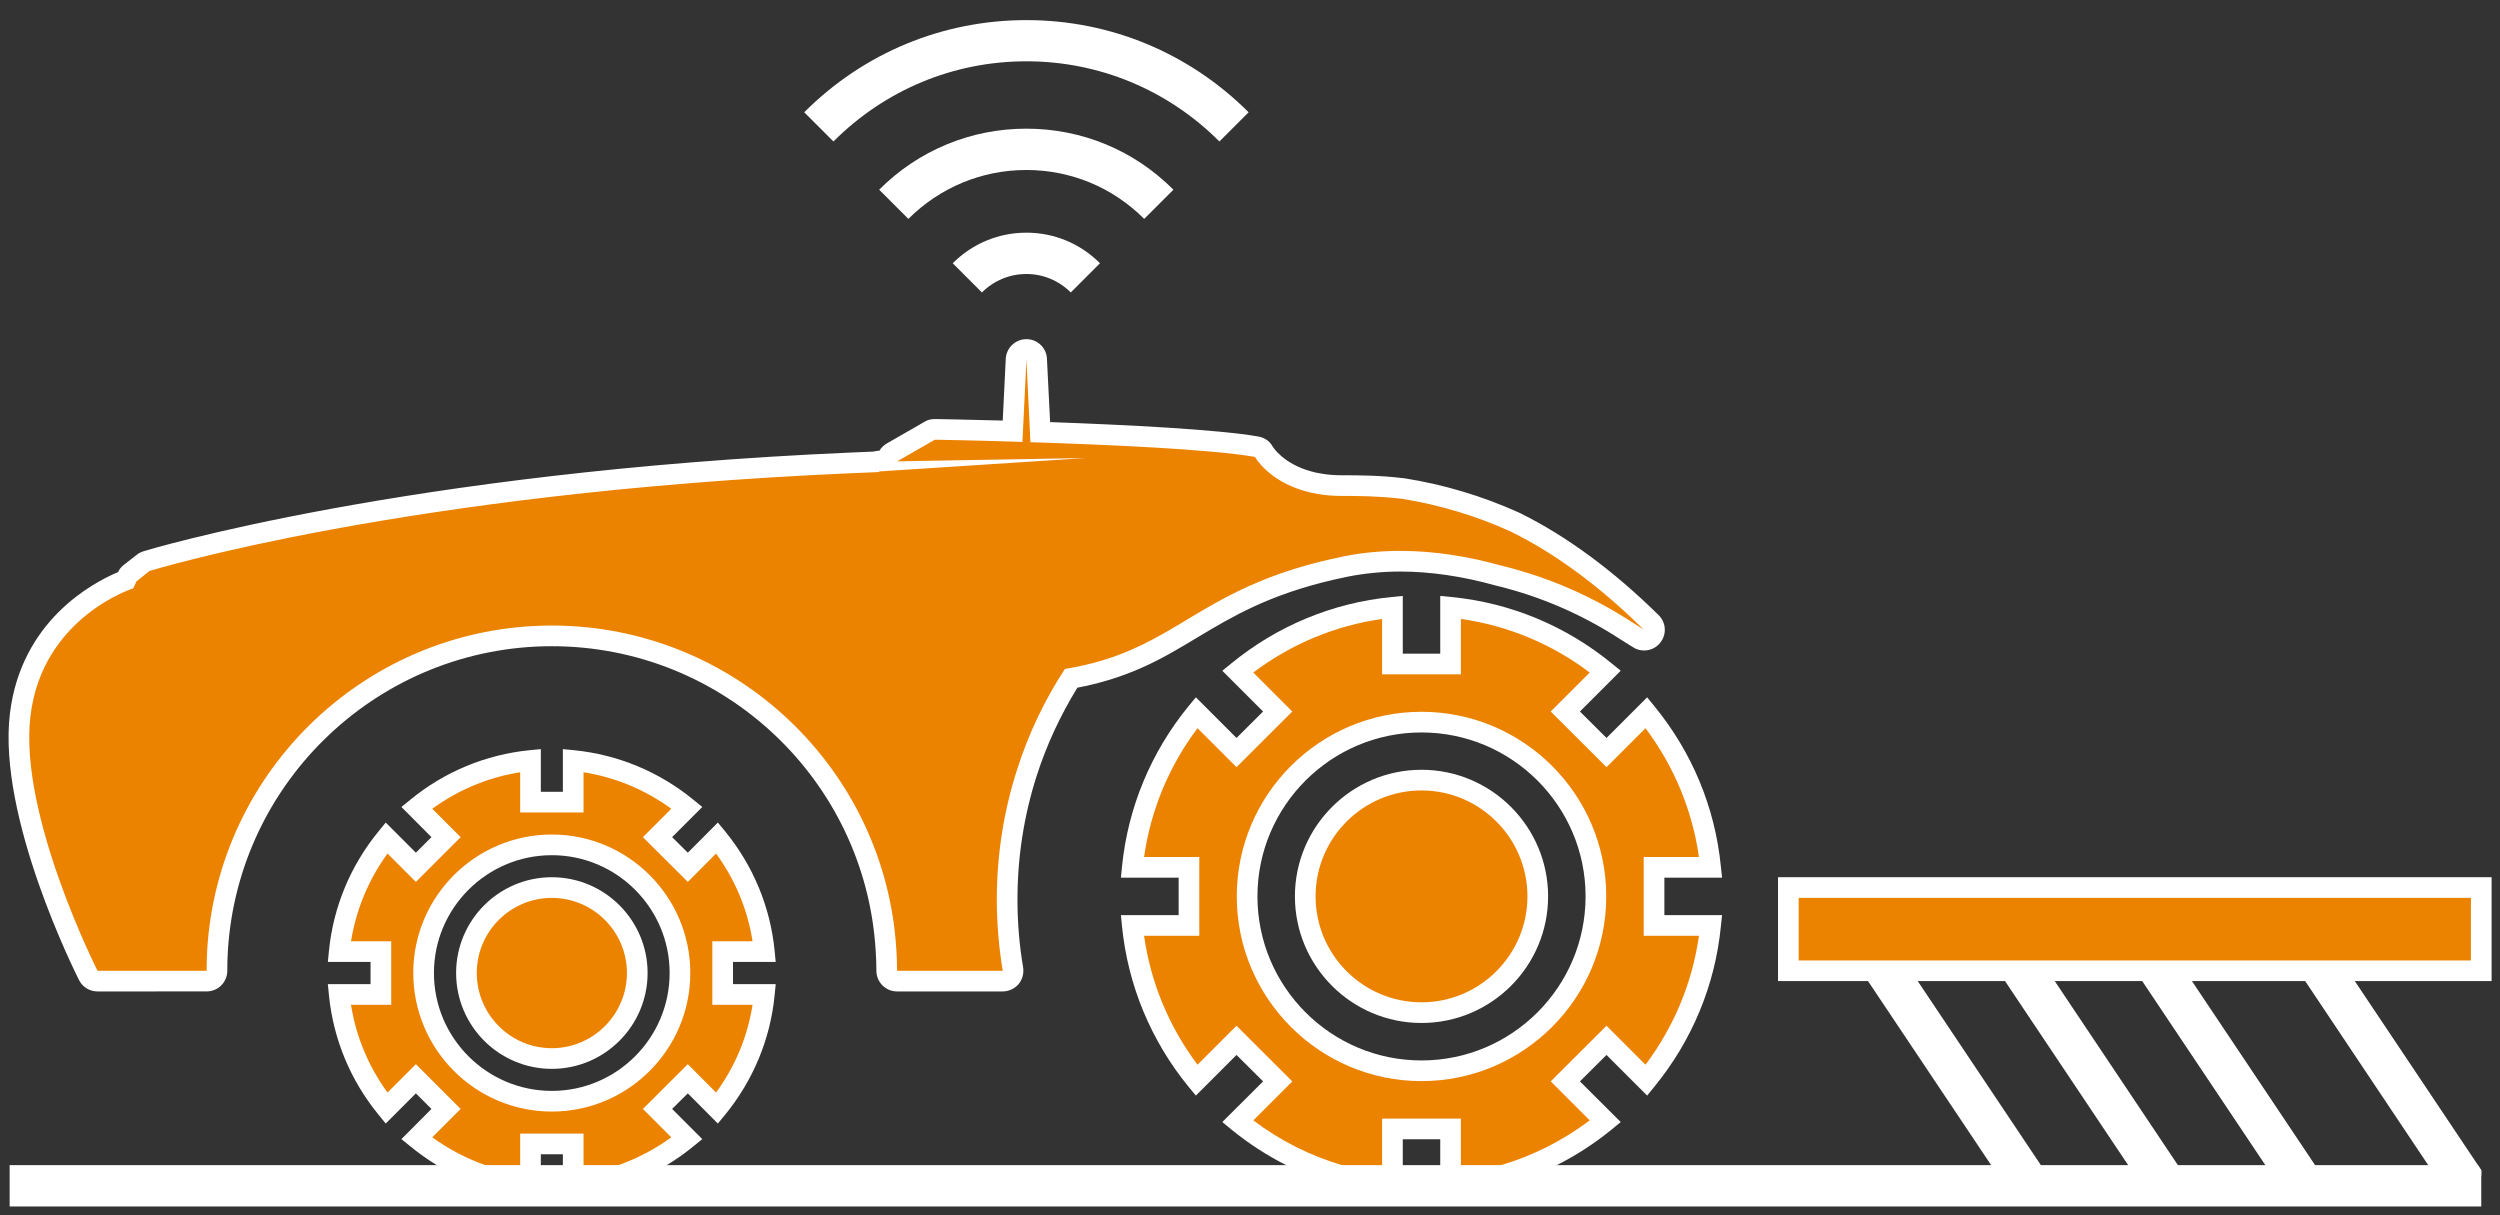
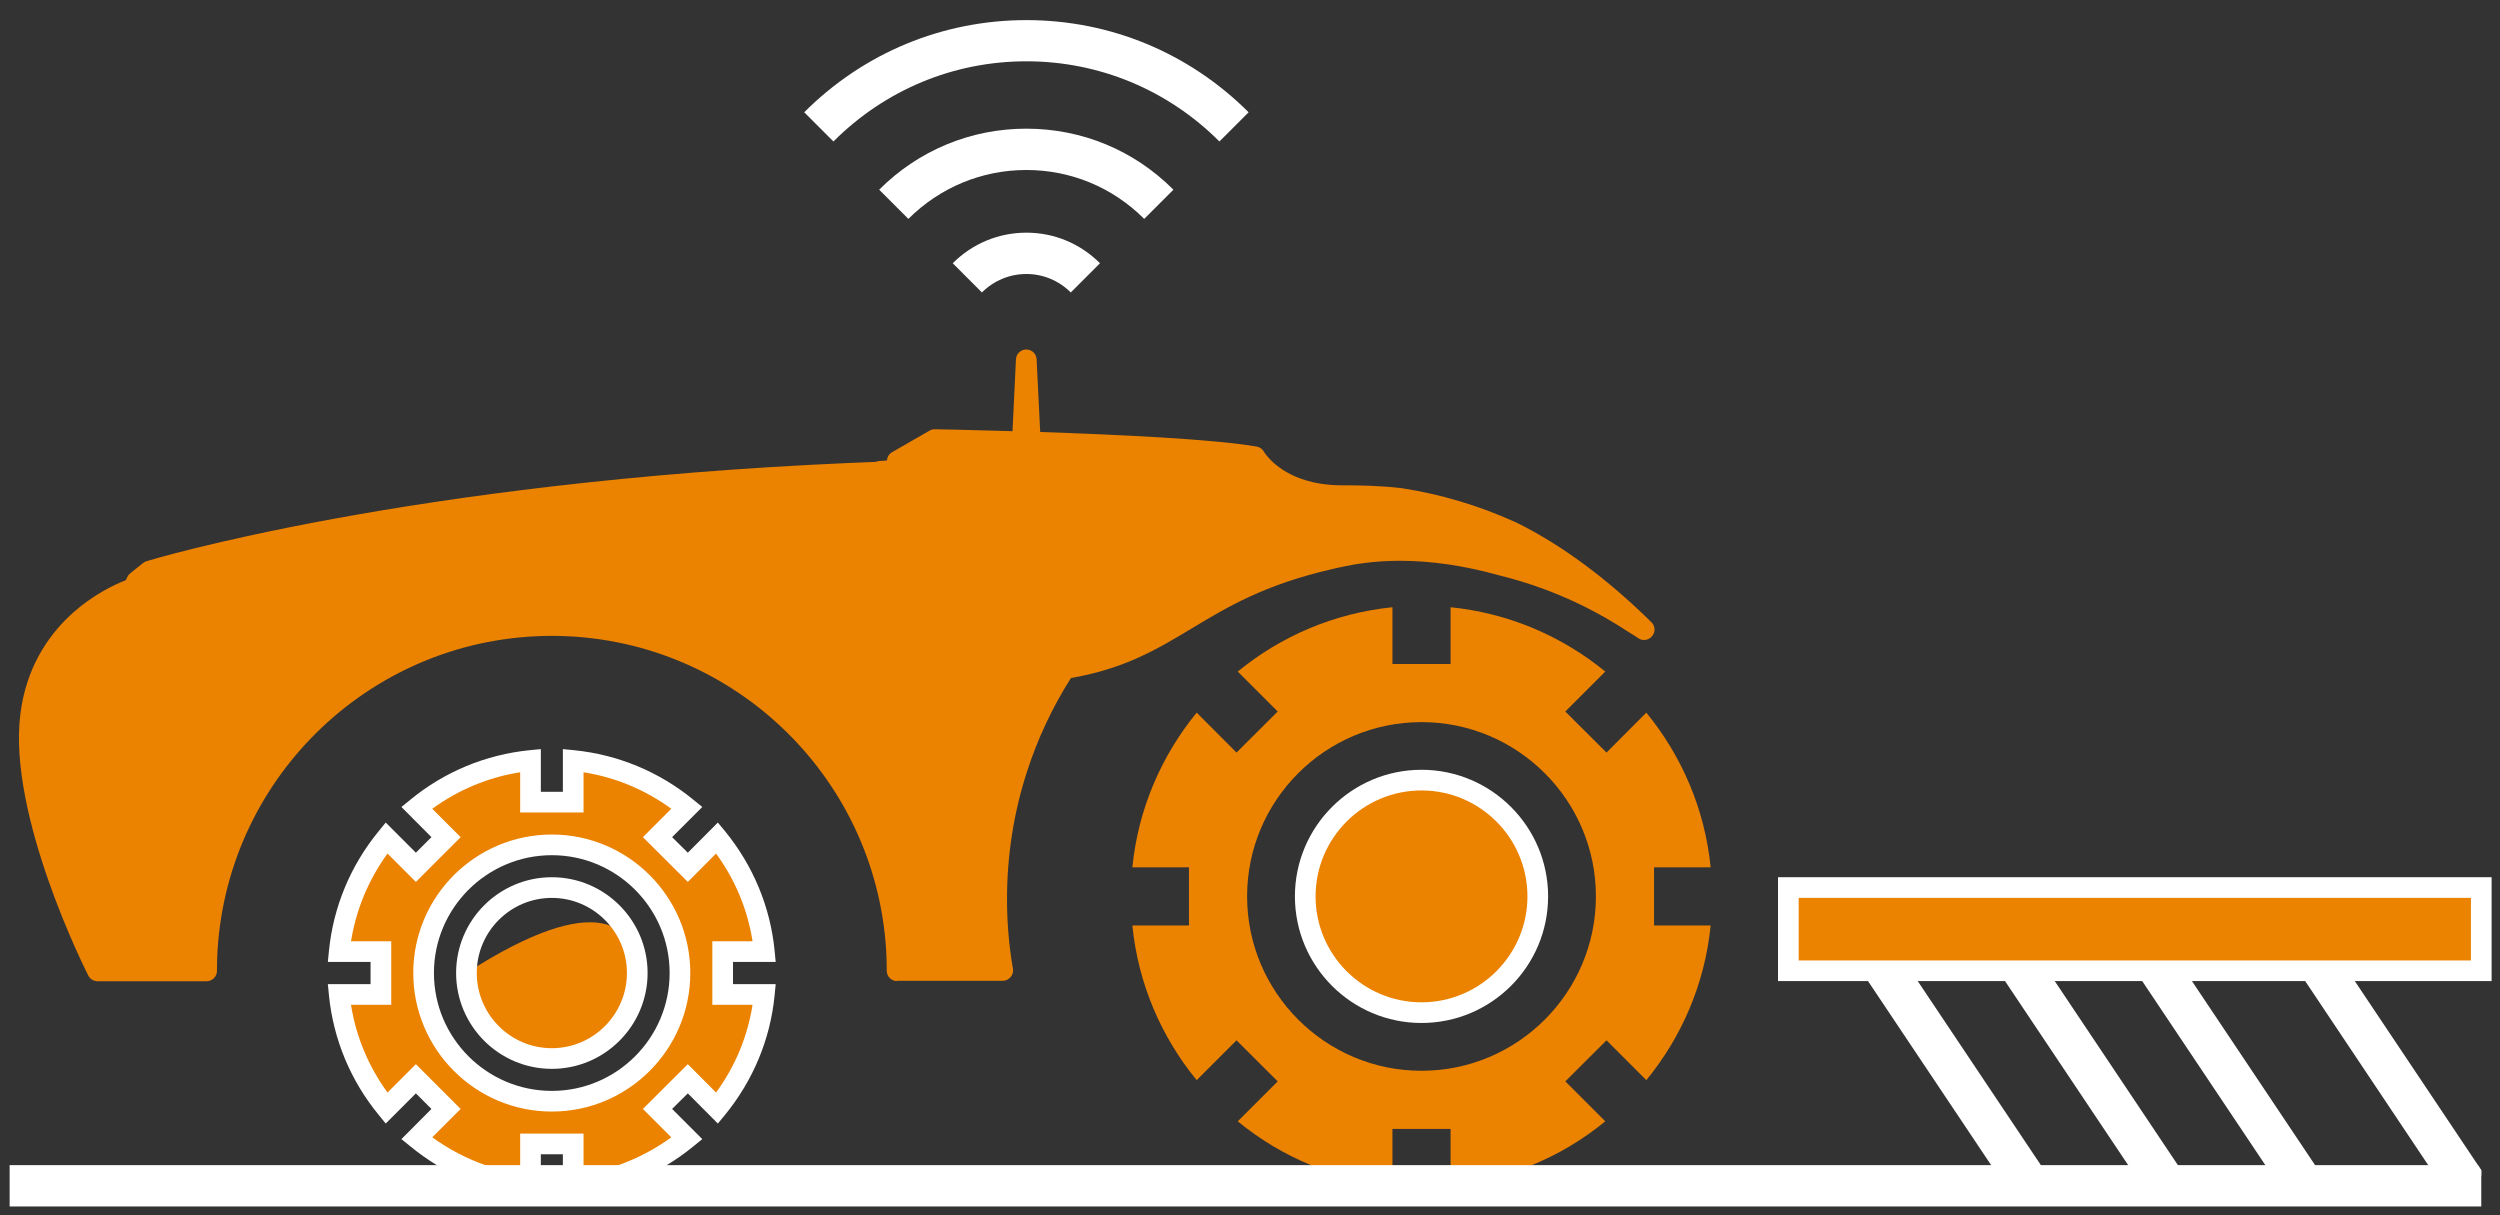
<svg xmlns="http://www.w3.org/2000/svg" version="1.1" id="Layer_1" x="0px" y="0px" viewBox="0 0 181.48 88.22" style="enable-background:new 0 0 181.48 88.22;" xml:space="preserve">
  <rect x="0" y="0" width="181.48" height="88.22" fill="#333333" stroke="none" />
  <style type="text/css">
	.st0{fill:#EB8200;}
	.st1{fill:#FFFFFF;}
	.st2{fill:#FFD167;}
</style>
  <g>
    <g>
      <path class="st0" d="M111.63,65.07c0,4.66-3.78,8.44-8.44,8.44c-4.66,0-8.44-3.78-8.44-8.44s3.78-8.44,8.44-8.44    C107.85,56.63,111.63,60.41,111.63,65.07z" />
      <path class="st1" d="M103.19,55.88c-5.07,0-9.19,4.13-9.19,9.19c0,5.07,4.12,9.19,9.19,9.19s9.19-4.12,9.19-9.19    C112.38,60.01,108.26,55.88,103.19,55.88z M103.19,72.76c-4.24,0-7.69-3.45-7.69-7.69c0-4.24,3.45-7.69,7.69-7.69    s7.69,3.45,7.69,7.69C110.88,69.31,107.43,72.76,103.19,72.76z" />
    </g>
    <g>
      <path class="st0" d="M120.07,62.96h4.11c-0.42-4.23-2.11-8.1-4.67-11.23l-2.89,2.9l-2.99-2.98l2.9-2.9    c-3.13-2.56-6.99-4.24-11.23-4.67v4.12h-4.22v-4.12c-4.24,0.43-8.11,2.11-11.23,4.67l2.9,2.9l-2.99,2.98l-2.89-2.9    c-2.56,3.13-4.25,7-4.67,11.23h4.11v4.22H82.2c0.42,4.24,2.11,8.11,4.67,11.23l2.89-2.89l2.99,2.98l-2.9,2.9    c1.6,1.31,3.39,2.39,5.32,3.18c1.85,0.76,3.84,1.27,5.91,1.48v-4.11h4.22v4.11c2.07-0.21,4.05-0.72,5.9-1.48    c1.94-0.79,3.73-1.87,5.33-3.18l-2.9-2.9l2.99-2.98l2.89,2.89c2.56-3.12,4.25-6.99,4.67-11.23h-4.11V62.96z M103.19,52.42    c6.98,0,12.66,5.67,12.66,12.65c0,6.98-5.68,12.66-12.66,12.66s-12.66-5.68-12.66-12.66C90.53,58.09,96.21,52.42,103.19,52.42z" />
-       <path class="st1" d="M103.19,51.67c-7.39,0-13.41,6.01-13.41,13.4c0,7.4,6.02,13.41,13.41,13.41s13.41-6.01,13.41-13.41    C116.6,57.68,110.58,51.67,103.19,51.67z M103.19,76.98c-6.57,0-11.91-5.34-11.91-11.91c0-6.56,5.34-11.9,11.91-11.9    s11.91,5.34,11.91,11.9C115.1,71.64,109.76,76.98,103.19,76.98z M103.19,51.67c-7.39,0-13.41,6.01-13.41,13.4    c0,7.4,6.02,13.41,13.41,13.41s13.41-6.01,13.41-13.41C116.6,57.68,110.58,51.67,103.19,51.67z M103.19,76.98    c-6.57,0-11.91-5.34-11.91-11.91c0-6.56,5.34-11.9,11.91-11.9s11.91,5.34,11.91,11.9C115.1,71.64,109.76,76.98,103.19,76.98z     M120.82,63.71h4.19l-0.09-0.82c-0.42-4.27-2.09-8.29-4.83-11.63l-0.52-0.64l-2.95,2.95l-1.93-1.92l2.96-2.96l-0.64-0.52    c-3.34-2.74-7.37-4.41-11.64-4.83l-0.82-0.08v4.19h-2.72v-4.19l-0.82,0.08c-4.27,0.42-8.3,2.09-11.64,4.83l-0.64,0.52l2.96,2.96    l-1.93,1.92l-2.95-2.95l-0.53,0.64c-2.73,3.34-4.4,7.36-4.83,11.63l-0.08,0.82h4.19v2.72h-4.19l0.08,0.83    c0.43,4.27,2.1,8.29,4.83,11.63l0.53,0.64l2.95-2.95l1.93,1.92l-2.96,2.95l0.64,0.53c1.25,1.02,2.59,1.89,4,2.6    c2.38,1.2,4.96,1.96,7.64,2.23l0.82,0.08V82.7h2.72v4.19l0.82-0.08c2.68-0.27,5.26-1.03,7.64-2.23c1.41-0.71,2.75-1.58,4-2.6    l0.64-0.53l-2.96-2.95l1.93-1.92l2.95,2.95l0.52-0.64c2.74-3.35,4.41-7.37,4.83-11.63l0.09-0.83h-4.19V63.71z M116.62,74.46    l-4.05,4.04l2.83,2.83c-1.95,1.47-4.13,2.57-6.44,3.25c-0.95,0.29-1.92,0.5-2.91,0.64V81.2h-5.72v4.02    c-0.99-0.14-1.96-0.35-2.91-0.64c-2.31-0.68-4.49-1.78-6.44-3.25l2.83-2.83l-4.05-4.04l-2.83,2.83c-2.07-2.76-3.4-5.96-3.88-9.36    h4.01v-5.72h-4.01c0.48-3.39,1.81-6.6,3.88-9.35l2.83,2.83l4.05-4.04l-2.83-2.83c2.75-2.08,5.96-3.41,9.35-3.89v4.02h5.72v-4.02    c3.39,0.48,6.6,1.81,9.35,3.89l-2.83,2.83l4.05,4.04l2.83-2.83c2.07,2.76,3.4,5.96,3.88,9.35h-4.01v5.72h4.01    c-0.48,3.4-1.81,6.6-3.88,9.36L116.62,74.46z M103.19,51.67c-7.39,0-13.41,6.01-13.41,13.4c0,7.4,6.02,13.41,13.41,13.41    s13.41-6.01,13.41-13.41C116.6,57.68,110.58,51.67,103.19,51.67z M103.19,76.98c-6.57,0-11.91-5.34-11.91-11.91    c0-6.56,5.34-11.9,11.91-11.9s11.91,5.34,11.91,11.9C115.1,71.64,109.76,76.98,103.19,76.98z M103.19,51.67    c-7.39,0-13.41,6.01-13.41,13.4c0,7.4,6.02,13.41,13.41,13.41s13.41-6.01,13.41-13.41C116.6,57.68,110.58,51.67,103.19,51.67z     M103.19,76.98c-6.57,0-11.91-5.34-11.91-11.91c0-6.56,5.34-11.9,11.91-11.9s11.91,5.34,11.91,11.9    C115.1,71.64,109.76,76.98,103.19,76.98z M103.19,51.67c-7.39,0-13.41,6.01-13.41,13.4c0,7.4,6.02,13.41,13.41,13.41    s13.41-6.01,13.41-13.41C116.6,57.68,110.58,51.67,103.19,51.67z M103.19,76.98c-6.57,0-11.91-5.34-11.91-11.91    c0-6.56,5.34-11.9,11.91-11.9s11.91,5.34,11.91,11.9C115.1,71.64,109.76,76.98,103.19,76.98z" />
    </g>
    <g>
      <g>
-         <path class="st0" d="M46.26,70.63c0,3.43-2.78,6.2-6.2,6.2c-3.43,0-6.2-2.78-6.2-6.2s2.78-6.2,6.2-6.2     C43.48,64.43,46.26,67.21,46.26,70.63z" />
+         <path class="st0" d="M46.26,70.63c0,3.43-2.78,6.2-6.2,6.2c-3.43,0-6.2-2.78-6.2-6.2C43.48,64.43,46.26,67.21,46.26,70.63z" />
        <path class="st1" d="M40.06,63.68c-3.84,0-6.95,3.12-6.95,6.95c0,3.84,3.11,6.96,6.95,6.96c3.83,0,6.95-3.12,6.95-6.96     C47.01,66.8,43.89,63.68,40.06,63.68z M40.06,76.09c-3.01,0-5.45-2.45-5.45-5.46c0-3,2.44-5.45,5.45-5.45     c3,0,5.45,2.45,5.45,5.45C45.51,73.64,43.06,76.09,40.06,76.09z" />
      </g>
      <g>
        <path class="st0" d="M52.46,69.08h3.02c-0.31-3.11-1.54-5.95-3.42-8.25l-2.13,2.13l-2.2-2.19l2.13-2.13     c-2.29-1.88-5.14-3.12-8.25-3.43v3.02h-3.1v-3.02c-3.12,0.31-5.96,1.55-8.26,3.43l2.13,2.13l-2.19,2.19l-2.13-2.13     c-1.88,2.3-3.12,5.14-3.43,8.25h3.02v3.11h-3.02c0.31,3.11,1.55,5.95,3.43,8.25l2.13-2.13l2.19,2.19l-2.13,2.13     c0.94,0.77,1.96,1.43,3.06,1.95c1.6,0.79,3.35,1.3,5.2,1.48v-3.02h3.1v3.02c1.84-0.18,3.59-0.69,5.19-1.48     c1.1-0.52,2.13-1.18,3.06-1.95l-2.13-2.13l2.2-2.19l2.13,2.13c1.88-2.3,3.11-5.14,3.42-8.25h-3.02V69.08z M40.06,61.33     c5.13,0,9.3,4.17,9.3,9.3c0,5.14-4.17,9.31-9.3,9.31s-9.31-4.17-9.31-9.31C30.75,65.5,34.93,61.33,40.06,61.33z" />
        <path class="st1" d="M40.06,60.58C34.51,60.58,30,65.09,30,70.63c0,5.55,4.51,10.06,10.06,10.06c5.54,0,10.05-4.51,10.05-10.06     C50.11,65.09,45.6,60.58,40.06,60.58z M40.06,79.19c-4.72,0-8.56-3.84-8.56-8.56c0-4.71,3.84-8.55,8.56-8.55     c4.71,0,8.55,3.84,8.55,8.55C48.61,75.35,44.77,79.19,40.06,79.19z M40.06,60.58C34.51,60.58,30,65.09,30,70.63     c0,5.55,4.51,10.06,10.06,10.06c5.54,0,10.05-4.51,10.05-10.06C50.11,65.09,45.6,60.58,40.06,60.58z M40.06,79.19     c-4.72,0-8.56-3.84-8.56-8.56c0-4.71,3.84-8.55,8.56-8.55c4.71,0,8.55,3.84,8.55,8.55C48.61,75.35,44.77,79.19,40.06,79.19z      M53.21,69.83h3.1l-0.08-0.82c-0.31-3.18-1.56-6.17-3.59-8.66l-0.53-0.64l-2.18,2.19l-1.14-1.13l2.19-2.19l-0.64-0.52     c-2.49-2.04-5.48-3.28-8.66-3.6l-0.82-0.08v3.1h-1.6v-3.1l-0.83,0.08c-3.17,0.32-6.17,1.56-8.65,3.6l-0.64,0.52l2.18,2.19     l-1.13,1.13L28,59.71l-0.52,0.64c-2.04,2.49-3.28,5.48-3.6,8.66l-0.08,0.82h3.1v1.61h-3.1l0.08,0.82     c0.32,3.18,1.56,6.17,3.6,8.66L28,81.56l2.19-2.19l1.13,1.13l-2.18,2.19l0.64,0.52c0.61,0.5,1.26,0.96,1.93,1.37     c2.05,1.23,4.33,1.99,6.72,2.23l0.83,0.08v-3.1h1.6v3.1l0.82-0.08c2.39-0.24,4.68-1,6.72-2.23c0.68-0.41,1.33-0.87,1.94-1.37     l0.64-0.52l-2.19-2.19l1.14-1.13l2.18,2.19l0.53-0.64c2.03-2.49,3.28-5.48,3.59-8.66l0.08-0.82h-3.1V69.83z M49.93,77.25     l-3.26,3.25l2.06,2.06c-1.18,0.86-2.48,1.54-3.84,2.02c-0.82,0.28-1.67,0.5-2.53,0.63v-2.92h-4.6v2.92     c-0.87-0.13-1.71-0.35-2.53-0.63c-1.37-0.48-2.66-1.16-3.85-2.02l2.06-2.06l-3.25-3.25l-2.06,2.06c-1.38-1.9-2.29-4.07-2.65-6.37     h2.92v-4.61h-2.92c0.37-2.3,1.27-4.47,2.65-6.37l2.06,2.06l3.25-3.25l-2.06-2.06c1.9-1.38,4.07-2.29,6.38-2.65v2.92h4.6v-2.92     c2.3,0.36,4.48,1.27,6.37,2.65l-2.06,2.06l3.26,3.25l2.05-2.06c1.39,1.9,2.29,4.07,2.65,6.37h-2.92v4.61h2.92     c-0.36,2.3-1.26,4.47-2.65,6.37L49.93,77.25z M40.06,60.58C34.51,60.58,30,65.09,30,70.63c0,5.55,4.51,10.06,10.06,10.06     c5.54,0,10.05-4.51,10.05-10.06C50.11,65.09,45.6,60.58,40.06,60.58z M40.06,79.19c-4.72,0-8.56-3.84-8.56-8.56     c0-4.71,3.84-8.55,8.56-8.55c4.71,0,8.55,3.84,8.55,8.55C48.61,75.35,44.77,79.19,40.06,79.19z M40.06,60.58     C34.51,60.58,30,65.09,30,70.63c0,5.55,4.51,10.06,10.06,10.06c5.54,0,10.05-4.51,10.05-10.06     C50.11,65.09,45.6,60.58,40.06,60.58z M40.06,79.19c-4.72,0-8.56-3.84-8.56-8.56c0-4.71,3.84-8.55,8.56-8.55     c4.71,0,8.55,3.84,8.55,8.55C48.61,75.35,44.77,79.19,40.06,79.19z M40.06,60.58C34.51,60.58,30,65.09,30,70.63     c0,5.55,4.51,10.06,10.06,10.06c5.54,0,10.05-4.51,10.05-10.06C50.11,65.09,45.6,60.58,40.06,60.58z M40.06,79.19     c-4.72,0-8.56-3.84-8.56-8.56c0-4.71,3.84-8.55,8.56-8.55c4.71,0,8.55,3.84,8.55,8.55C48.61,75.35,44.77,79.19,40.06,79.19z" />
      </g>
    </g>
    <g>
      <path d="M15.04,68.97c0.03,0.51,0.08,1.01,0.14,1.5H15C15,69.96,15.01,69.46,15.04,68.97z" />
    </g>
    <g>
      <path d="M65.12,70.47h-0.18c0.06-0.5,0.11-1,0.14-1.5C65.1,69.46,65.12,69.96,65.12,70.47z" />
    </g>
    <g>
      <polygon class="st1" points="180.12,84.95 180.12,87.58 0.7,87.58 0.7,84.58 179.88,84.58   " />
    </g>
    <g>
      <g>
        <path class="st0" d="M65.12,71.22c-0.41,0-0.75-0.34-0.75-0.75c0-0.49-0.01-0.98-0.04-1.46C63.56,56.19,52.9,46.16,40.06,46.16     c-12.85,0-23.5,10.04-24.27,22.86c-0.03,0.48-0.04,0.97-0.04,1.46c0,0.41-0.34,0.75-0.75,0.75H7.08c-0.28,0-0.54-0.16-0.67-0.41     c-0.24-0.47-5.82-11.59-4.94-18.92c0.81-6.73,6.25-9.24,7.66-9.78l0.11-0.23c0.05-0.11,0.12-0.2,0.21-0.27l0.94-0.75     c0.07-0.06,0.16-0.1,0.24-0.13c0.19-0.06,18.9-5.75,51.19-7.14c0.58-0.03,1.17-0.05,1.75-0.07c0.08-0.03,0.16-0.05,0.24-0.06     l0.57-0.04c0.02-0.24,0.15-0.47,0.37-0.6l2.73-1.57c0.11-0.07,0.24-0.1,0.37-0.1c0,0,0.01,0,0.01,0c0,0,2.37,0.04,5.64,0.14     l0.25-5.22c0.02-0.4,0.35-0.71,0.75-0.71s0.73,0.31,0.75,0.71l0.26,5.28c5.63,0.19,12.66,0.52,15.72,1.06     c0.22,0.04,0.42,0.18,0.52,0.37c0.03,0.05,0.87,1.46,3.15,2.11c0.28,0.08,0.57,0.15,0.89,0.2c0.5,0.08,1.03,0.13,1.58,0.13     c1.33,0,2.76,0.02,4.4,0.21c0.02,0,0.04,0,0.06,0.01v0c2.79,0.44,5.51,1.25,8.08,2.41c0.04,0.01,0.11,0.05,0.18,0.08     c3.26,1.61,6.56,4.05,9.79,7.23c0.28,0.27,0.3,0.71,0.05,1.01c-0.15,0.18-0.36,0.28-0.58,0.28c-0.15,0-0.29-0.04-0.42-0.13     c-0.08-0.05-0.35-0.24-0.82-0.52c-2.87-1.88-5.98-3.23-9.27-4.04c-0.02-0.01-0.05-0.01-0.07-0.02c-2.48-0.69-4.87-1.04-7.13-1.04     c-1.37,0-2.71,0.13-3.97,0.39c-0.36,0.07-0.7,0.15-1.04,0.23c-4.85,1.12-7.53,2.73-10.12,4.29c-1.31,0.79-2.55,1.53-4.01,2.18     c-1.52,0.67-3.04,1.12-4.76,1.42c-1.35,2.13-2.43,4.43-3.2,6.83c-0.96,2.97-1.44,6.07-1.44,9.22c0,1.69,0.14,3.39,0.43,5.05     c0.04,0.22-0.02,0.44-0.17,0.61c-0.14,0.17-0.35,0.27-0.57,0.27H65.12z" />
      </g>
      <g>
-         <path class="st1" d="M120.41,44.66c-3.29-3.24-6.66-5.72-10-7.38c-0.04-0.02-0.13-0.06-0.21-0.1c-2.63-1.18-5.4-2.01-8.25-2.46     c-0.03,0-0.07-0.01-0.1-0.01c-1.67-0.2-3.12-0.21-4.47-0.21c-0.52,0-1.01-0.04-1.46-0.12c-0.28-0.04-0.54-0.1-0.81-0.18     c-1.96-0.56-2.69-1.73-2.72-1.78c-0.22-0.4-0.59-0.65-1.03-0.73c-2.97-0.52-9.61-0.85-15.13-1.05L76,26.05     c-0.03-0.8-0.69-1.43-1.49-1.43s-1.46,0.63-1.5,1.43l-0.22,4.48c-2.86-0.08-4.89-0.11-4.91-0.11c-0.01,0-0.02,0-0.02,0     c-0.27,0-0.53,0.06-0.75,0.2l-2.73,1.57c-0.23,0.13-0.41,0.31-0.54,0.53h-0.08c-0.11,0.01-0.22,0.03-0.33,0.06     c-0.54,0.02-1.08,0.04-1.62,0.07c-0.01,0-0.02,0-0.02,0c-32.39,1.4-51.2,7.11-51.38,7.17c-0.18,0.06-0.35,0.14-0.49,0.26     l-0.95,0.74c-0.17,0.14-0.31,0.31-0.4,0.51c-1.86,0.78-7.04,3.54-7.85,10.27c-0.91,7.55,4.78,18.87,5.02,19.35     c0.25,0.5,0.77,0.82,1.34,0.82H15c0.83,0,1.5-0.67,1.5-1.5c0-0.47,0.01-0.95,0.04-1.41c0.74-12.43,11.07-22.15,23.52-22.15     s22.78,9.72,23.51,22.14c0.03,0.47,0.05,0.95,0.05,1.42c0,0.83,0.67,1.5,1.5,1.5h7.67c0.44,0,0.86-0.2,1.15-0.53     c0.28-0.34,0.4-0.79,0.33-1.22c-0.28-1.63-0.41-3.29-0.41-4.93c0-3.07,0.47-6.09,1.4-8.99c0.72-2.24,1.72-4.38,2.95-6.38     c1.64-0.31,3.15-0.78,4.61-1.42c1.5-0.66,2.76-1.42,4.09-2.22c2.54-1.52,5.17-3.1,9.91-4.2c0.33-0.07,0.67-0.14,1.02-0.22     c1.21-0.24,2.5-0.37,3.82-0.37c2.17,0,4.5,0.34,6.9,1.01c0.04,0.01,0.08,0.02,0.12,0.03c3.2,0.78,6.23,2.1,9.01,3.92     c0.01,0.01,0.03,0.02,0.05,0.03c0.43,0.26,0.69,0.44,0.77,0.48c0.25,0.18,0.55,0.26,0.84,0.26c0.44,0,0.87-0.19,1.16-0.55     C121,46.07,120.96,45.21,120.41,44.66z M109.02,41.07c-2.28-0.64-4.78-1.08-7.36-1.08c-1.36,0-2.74,0.12-4.12,0.4     c-0.37,0.08-0.72,0.15-1.06,0.23c-7.44,1.72-10,4.63-14.27,6.51c-1.38,0.61-2.94,1.11-4.91,1.43c-1.46,2.24-2.63,4.68-3.46,7.28     c-0.96,2.98-1.48,6.15-1.48,9.45c0,1.76,0.15,3.49,0.43,5.18h-7.67c0-0.51-0.02-1.01-0.05-1.5     c-0.78-13.13-11.7-23.56-25.01-23.56c-13.32,0-24.24,10.43-25.02,23.56c-0.03,0.49-0.04,0.99-0.04,1.5H7.08     c0,0-5.73-11.31-4.87-18.49c0.86-7.19,7.46-9.27,7.46-9.27l0.24-0.51l0.94-0.75c0,0,18.43-5.7,51-7.1h0.01     c0.63-0.03,1.27-0.06,1.91-0.08l0.09-0.05l14.95-0.97l-13.68,0.24l2.73-1.57c0,0,2.72,0.04,6.36,0.16l0.29-5.96l0.29,5.98     c5.63,0.18,13.15,0.51,16.3,1.07c0,0,0.95,1.72,3.6,2.47c0.3,0.09,0.62,0.16,0.97,0.22c0.52,0.09,1.08,0.14,1.71,0.14     c1.24,0,2.68,0.01,4.31,0.2h0.03c2.76,0.44,5.41,1.24,7.89,2.36c0.04,0.02,0.09,0.04,0.14,0.07c2.89,1.43,6.09,3.65,9.58,7.08     c-0.1-0.06-0.37-0.25-0.82-0.52c-2.86-1.87-6.06-3.28-9.48-4.12H109.02z" />
-       </g>
+         </g>
    </g>
    <g>
      <path class="st1" d="M88.52,10.27c-3.75-3.75-8.73-5.82-14.01-5.82c-5.29,0-10.26,2.07-14.01,5.82l-2.12-2.12    c4.32-4.32,10.05-6.69,16.13-6.69c6.09,0,11.81,2.38,16.13,6.69L88.52,10.27z" />
    </g>
    <g>
      <path class="st1" d="M65.94,15.89l-2.12-2.12c2.86-2.86,6.65-4.43,10.68-4.43c4.04,0,7.83,1.57,10.68,4.43l-2.12,2.12    c-2.29-2.29-5.32-3.55-8.56-3.55C71.28,12.34,68.24,13.6,65.94,15.89z" />
    </g>
    <g>
      <path class="st1" d="M77.73,21.23c-0.86-0.86-2.01-1.34-3.22-1.34c-1.22,0-2.37,0.48-3.23,1.34l-2.12-2.12    c1.43-1.43,3.33-2.22,5.35-2.22c2.02,0,3.91,0.79,5.34,2.22L77.73,21.23z" />
    </g>
    <g>
      <rect x="139.9" y="66.56" transform="matrix(0.831 -0.556 0.556 0.831 -19.063 91.598)" class="st1" width="3" height="21.3" />
    </g>
    <g>
      <rect x="149.85" y="66.56" transform="matrix(0.831 -0.556 0.556 0.831 -17.384 97.131)" class="st1" width="3" height="21.3" />
    </g>
    <g>
      <rect x="159.81" y="66.56" transform="matrix(0.831 -0.556 0.556 0.831 -15.705 102.665)" class="st1" width="3" height="21.3" />
    </g>
    <g>
      <polygon class="st1" points="180.12,84.95 180.12,85.36 177.82,86.9 176.27,84.58 167.34,71.22 166.84,70.47 166.33,69.72     165.98,69.19 168.47,67.52 169.94,69.72 170.94,71.22 179.88,84.58   " />
    </g>
    <g>
      <rect x="129.82" y="64.43" class="st0" width="50.3" height="6.03" />
      <path class="st1" d="M154.5,69.72h-16.3l0.5,0.75h16.31L154.5,69.72z M129.07,63.68v7.54h51.8v-7.54H129.07z M179.37,69.72h-48.8    v-4.54h48.8V69.72z M154.5,69.72h-16.3l0.5,0.75h16.31L154.5,69.72z" />
    </g>
  </g>
</svg>